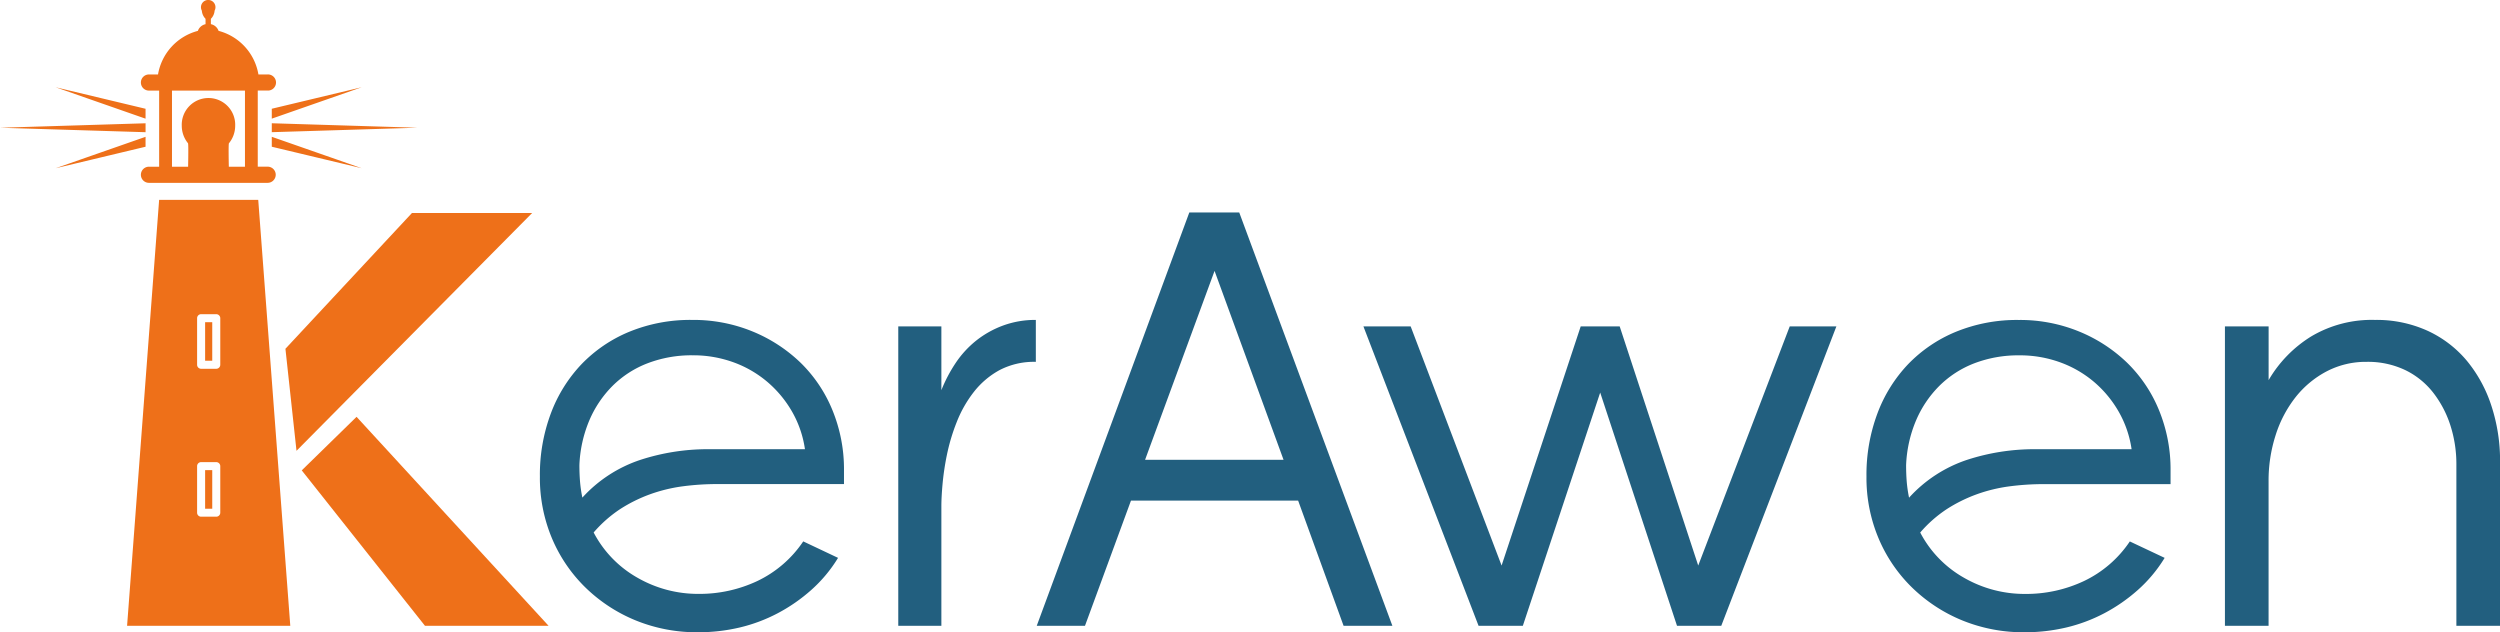
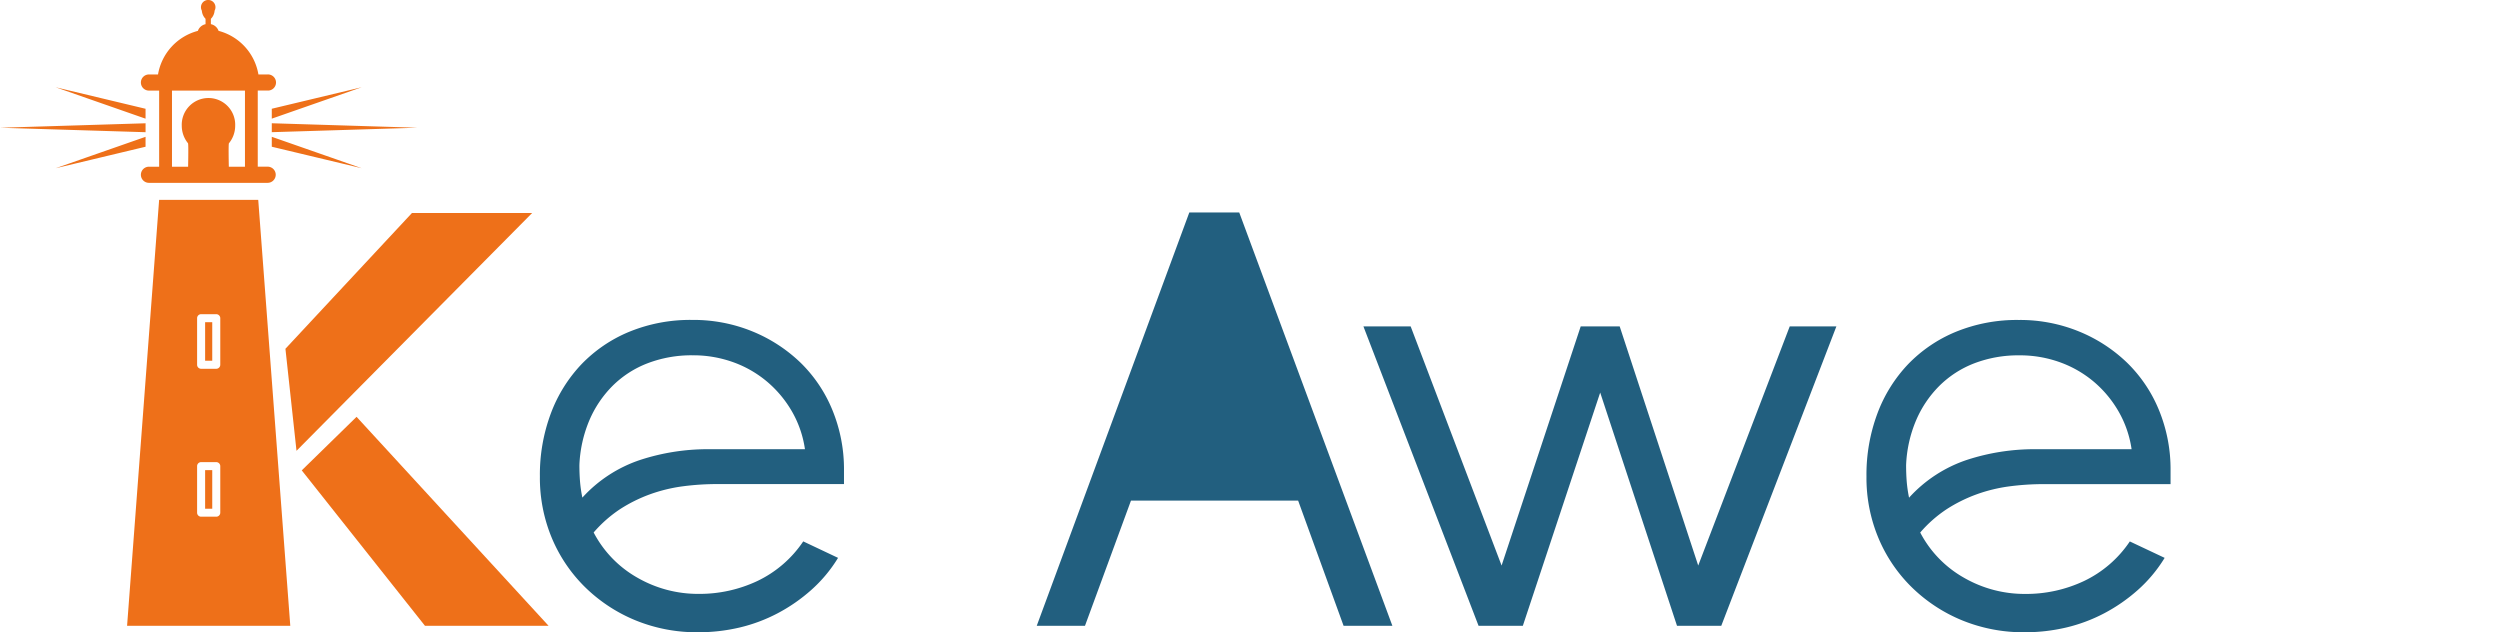
<svg xmlns="http://www.w3.org/2000/svg" width="193.313" height="48.89" viewBox="0 0 193.313 48.89">
  <g id="header_logo" transform="translate(-1812.757 -24.445)">
    <g id="Group_52" data-name="Group 52">
      <path id="Path_104" data-name="Path 104" d="M1877.559,67.582a10.921,10.921,0,0,1-2.077,2.488,13.05,13.05,0,0,1-2.6,1.8,12.477,12.477,0,0,1-2.944,1.1,13.942,13.942,0,0,1-3.2.365,12.526,12.526,0,0,1-4.817-.913,12.156,12.156,0,0,1-3.881-2.534,11.609,11.609,0,0,1-2.6-3.812,12.078,12.078,0,0,1-.936-4.794,13.518,13.518,0,0,1,.845-4.862,11.217,11.217,0,0,1,2.374-3.813,10.9,10.9,0,0,1,3.7-2.511,12.425,12.425,0,0,1,4.862-.913,12.043,12.043,0,0,1,4.657.89,11.759,11.759,0,0,1,3.721,2.42,10.85,10.85,0,0,1,2.465,3.675,12.031,12.031,0,0,1,.891,4.658v1.05h-9.725a20.374,20.374,0,0,0-2.808.182,12.173,12.173,0,0,0-2.488.616,11.566,11.566,0,0,0-2.26,1.119,9.887,9.887,0,0,0-2.077,1.826,8.576,8.576,0,0,0,3.378,3.493,9.387,9.387,0,0,0,4.748,1.255,10.484,10.484,0,0,0,4.543-1,8.853,8.853,0,0,0,3.538-3.059ZM1862.287,60a16.87,16.87,0,0,1,5.228-.821H1875a8.171,8.171,0,0,0-.981-2.876,8.715,8.715,0,0,0-1.9-2.306,8.54,8.54,0,0,0-2.625-1.53,9.1,9.1,0,0,0-3.173-.548,9.507,9.507,0,0,0-3.493.617,7.813,7.813,0,0,0-2.716,1.758,8.461,8.461,0,0,0-1.8,2.693,9.906,9.906,0,0,0-.753,3.424q0,.64.046,1.233a10.518,10.518,0,0,0,.183,1.279A10.566,10.566,0,0,1,1862.287,60Z" fill="#225f7f" />
-       <path id="Path_105" data-name="Path 105" d="M1882.216,49.685h3.333v4.931a11.255,11.255,0,0,1,1.118-2.123,7.669,7.669,0,0,1,1.575-1.712,7.517,7.517,0,0,1,2.078-1.164,7.2,7.2,0,0,1,2.533-.434v3.242a5.756,5.756,0,0,0-2.807.639,6.431,6.431,0,0,0-1.987,1.689,9.254,9.254,0,0,0-1.323,2.329,14.978,14.978,0,0,0-.754,2.511,20.4,20.4,0,0,0-.342,2.283c-.062.7-.091,1.263-.091,1.689v9.268h-3.333Z" fill="#225f7f" />
-       <path id="Path_106" data-name="Path 106" d="M1904.721,40.874h3.86l11.841,31.959h-3.773l-3.514-9.679H1900.21l-3.556,9.679h-3.73ZM1912.008,60l-5.335-14.609L1901.3,60Z" fill="#225f7f" />
+       <path id="Path_106" data-name="Path 106" d="M1904.721,40.874h3.86l11.841,31.959h-3.773l-3.514-9.679H1900.21l-3.556,9.679h-3.73ZM1912.008,60L1901.3,60Z" fill="#225f7f" />
      <path id="Path_107" data-name="Path 107" d="M1918.184,49.685h3.653l7.031,18.491,6.117-18.491H1938l6.072,18.491,7.076-18.491h3.607l-8.9,23.148h-3.424L1936.492,54.8l-5.981,18.034h-3.424Z" fill="#225f7f" />
      <path id="Path_108" data-name="Path 108" d="M1980.139,67.582a10.951,10.951,0,0,1-2.078,2.488,13.044,13.044,0,0,1-2.6,1.8,12.5,12.5,0,0,1-2.945,1.1,13.935,13.935,0,0,1-3.2.365,12.522,12.522,0,0,1-4.816-.913,12.158,12.158,0,0,1-3.881-2.534,11.592,11.592,0,0,1-2.6-3.812,12.062,12.062,0,0,1-.937-4.794,13.518,13.518,0,0,1,.845-4.862,11.219,11.219,0,0,1,2.375-3.813A10.911,10.911,0,0,1,1964,50.1a12.434,12.434,0,0,1,4.863-.913,12.041,12.041,0,0,1,4.656.89,11.748,11.748,0,0,1,3.721,2.42,10.867,10.867,0,0,1,2.466,3.675,12.048,12.048,0,0,1,.89,4.658v1.05h-9.725a20.35,20.35,0,0,0-2.807.182,12.142,12.142,0,0,0-2.488.616,11.542,11.542,0,0,0-2.26,1.119,9.863,9.863,0,0,0-2.078,1.826,8.582,8.582,0,0,0,3.378,3.493,9.392,9.392,0,0,0,4.749,1.255,10.479,10.479,0,0,0,4.542-1,8.848,8.848,0,0,0,3.539-3.059ZM1964.867,60a16.859,16.859,0,0,1,5.227-.821h7.488a8.192,8.192,0,0,0-.982-2.876A8.692,8.692,0,0,0,1974.706,54a8.547,8.547,0,0,0-2.626-1.53,9.093,9.093,0,0,0-3.173-.548,9.505,9.505,0,0,0-3.492.617A7.826,7.826,0,0,0,1962.7,54.3a8.458,8.458,0,0,0-1.8,2.693,9.859,9.859,0,0,0-.753,3.424q0,.64.045,1.233a10.542,10.542,0,0,0,.183,1.279A10.569,10.569,0,0,1,1964.867,60Z" fill="#225f7f" />
-       <path id="Path_109" data-name="Path 109" d="M1984.8,49.685h3.378V53.84a9.712,9.712,0,0,1,3.288-3.378,9.147,9.147,0,0,1,4.93-1.279,9.523,9.523,0,0,1,4.086.845,8.683,8.683,0,0,1,3.037,2.328,10.6,10.6,0,0,1,1.894,3.493,13.639,13.639,0,0,1,.662,4.291V72.833h-3.378V60.369a9.767,9.767,0,0,0-.457-3.013,8.2,8.2,0,0,0-1.324-2.534,6.123,6.123,0,0,0-2.168-1.758,6.705,6.705,0,0,0-2.991-.639,6.539,6.539,0,0,0-3.081.73,7.524,7.524,0,0,0-2.4,1.986,9.234,9.234,0,0,0-1.553,2.945,11.482,11.482,0,0,0-.548,3.561V72.833H1984.8Z" fill="#225f7f" />
    </g>
    <path id="Path_110" data-name="Path 110" d="M1828.618,49.36h.551v2.981h-.551Zm0,14.421h.551V60.8h-.551Zm6.585,9.052h-12.619l2.478-32.935h7.663Zm-5.413-12.344a.311.311,0,0,0-.311-.31h-1.171a.31.31,0,0,0-.31.31v3.6a.31.31,0,0,0,.31.31h1.171a.311.311,0,0,0,.311-.31Zm0-11.439a.311.311,0,0,0-.311-.311h-1.171a.31.31,0,0,0-.31.311v3.6a.31.31,0,0,0,.31.311h1.171a.311.311,0,0,0,.311-.311Zm24.117-8.136h-9.294l-9.785,10.5.856,7.89Zm-13.579,15.762-4.238,4.141,9.526,12.016h9.558Zm-6.555-22.7v.69l11.257-.345Zm0-1.122v.766l6.956-2.43Zm6.956,4.6-6.956-2.43v.767Zm-27.972-3.131,11.256.345v-.69Zm4.3-3.131,6.955,2.43v-.766Zm6.955,4.6v-.767l-6.955,2.43Zm10.065,2.167a.626.626,0,0,1-.624.624H1824.3a.624.624,0,1,1,0-1.247h.763V31.45h-.763a.624.624,0,1,1,0-1.247h.676a4.207,4.207,0,0,1,3.081-3.37.8.8,0,0,1,.594-.517V25.9a1,1,0,0,1-.287-.63.561.561,0,1,1,.987,0,.993.993,0,0,1-.288.63v.414a.794.794,0,0,1,.594.517,4.208,4.208,0,0,1,3.082,3.37h.712a.624.624,0,1,1,0,1.247h-.763v5.885h.763A.625.625,0,0,1,1834.078,37.958Zm-8.021-.623h1.247c.013-.633.031-1.764-.009-1.814a2.145,2.145,0,0,1-.482-1.352,2.067,2.067,0,1,1,4.131,0,2.148,2.148,0,0,1-.483,1.354c-.04.05-.022,1.179-.009,1.812h1.248V31.45h-5.643Z" fill="#ee7019" />
  </g>
</svg>